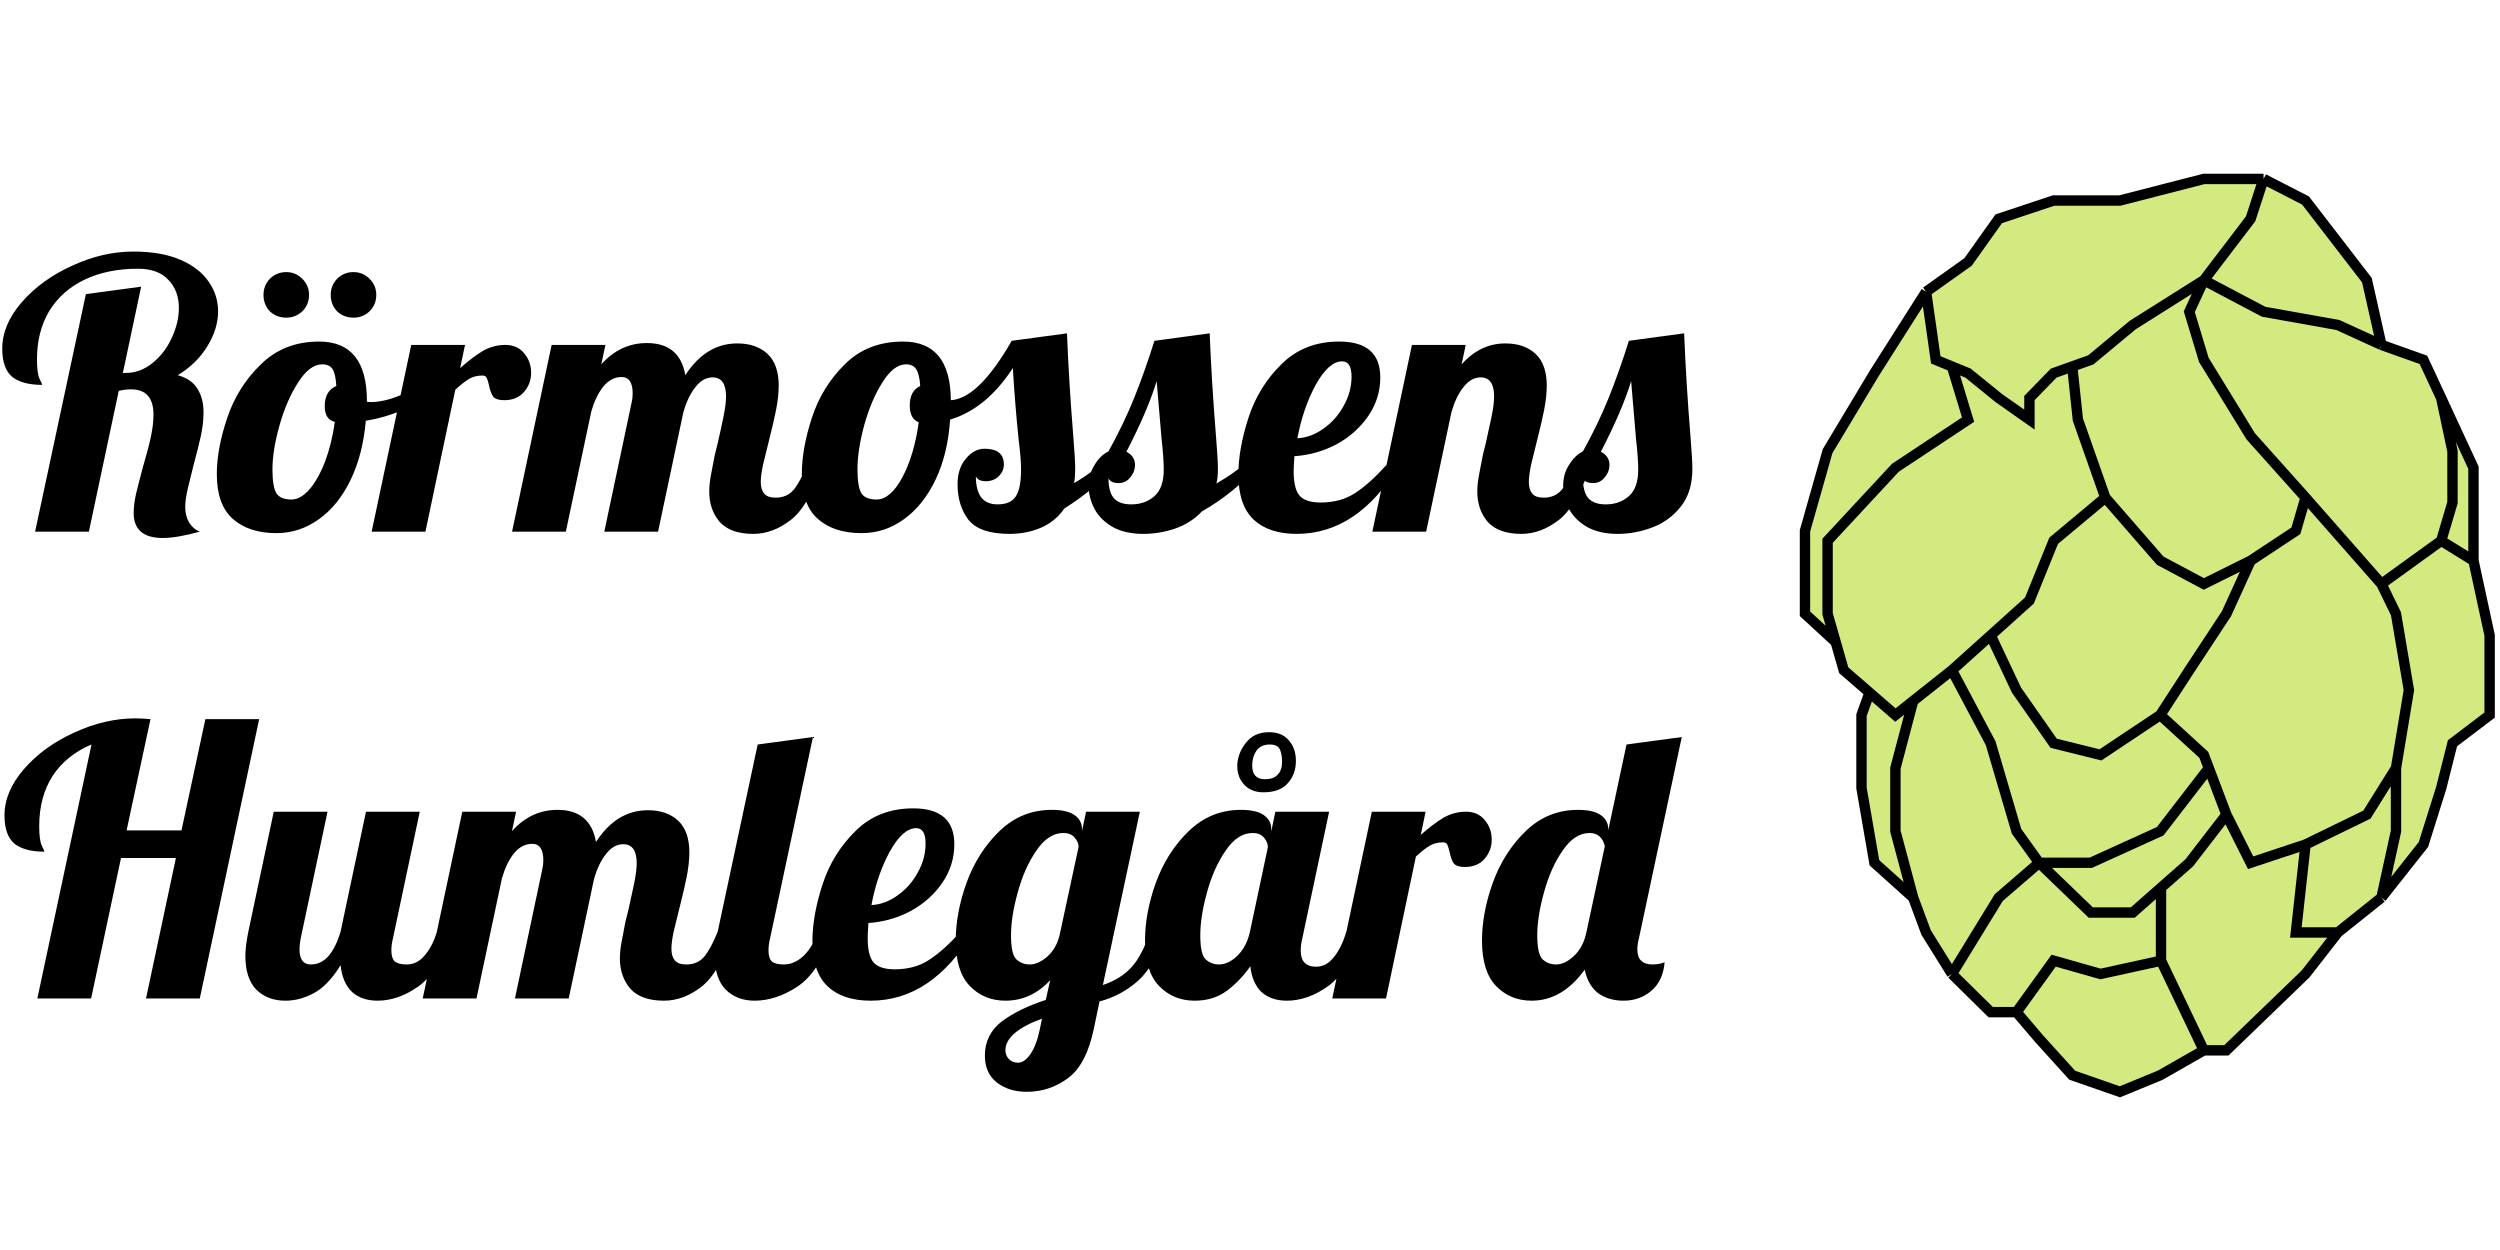
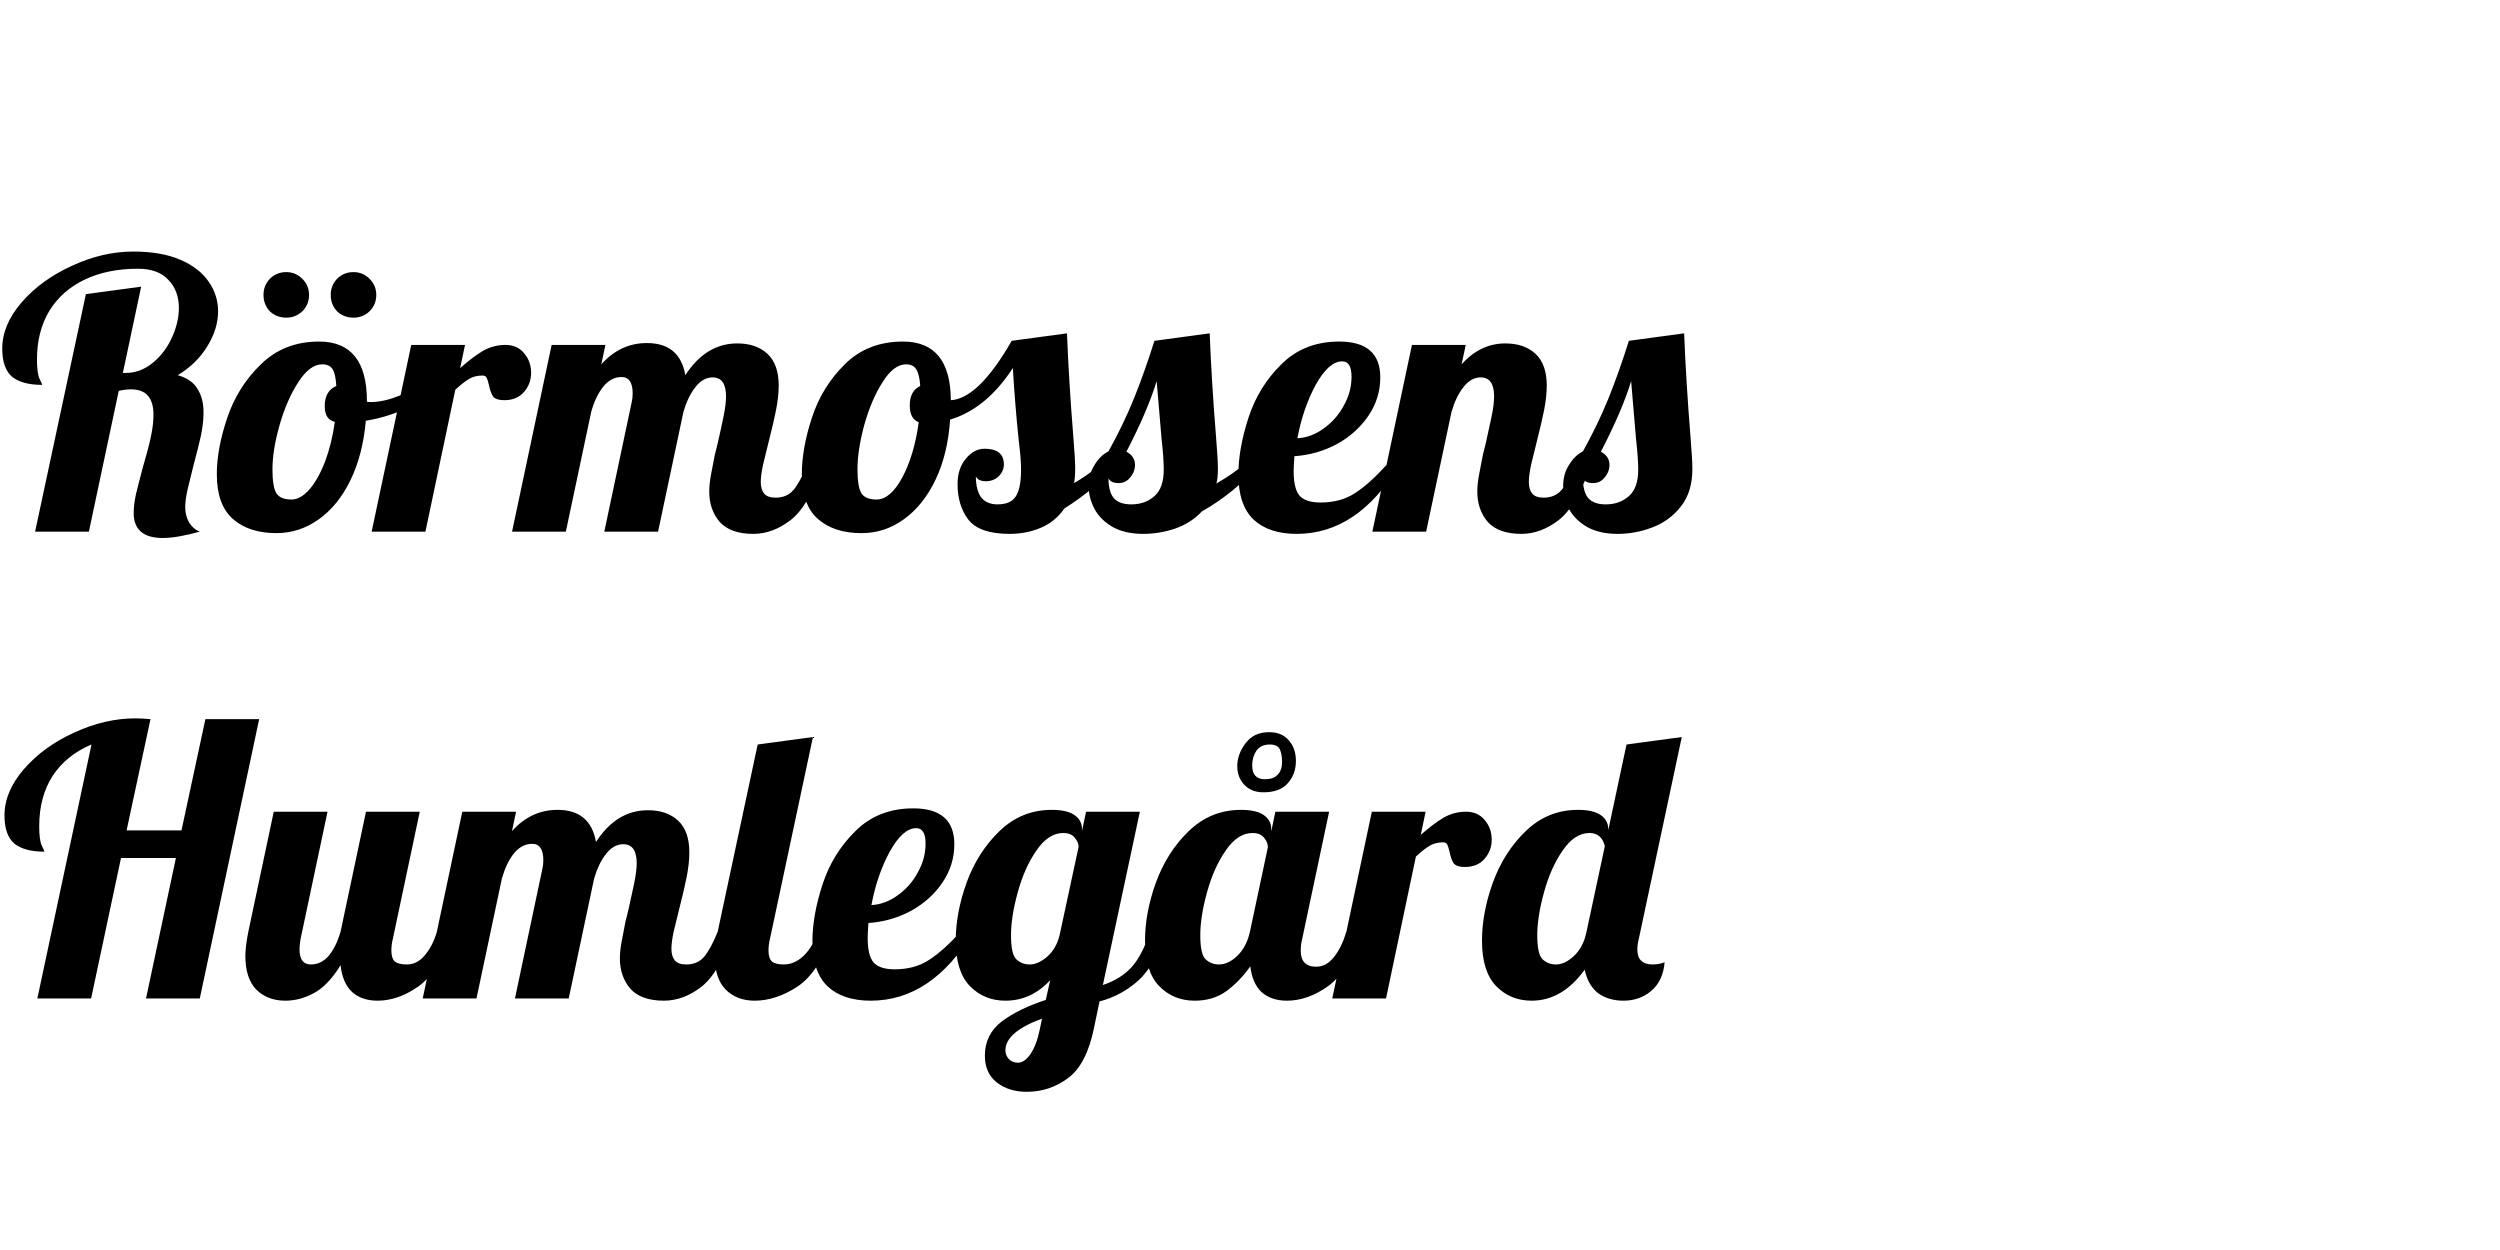
<svg xmlns="http://www.w3.org/2000/svg" width="200" height="100" viewBox="0 0 241 100" fill="none">
  <path d="M15.696 41.612C13.824 41.612 12.888 40.808 12.888 39.2C12.888 38.672 12.96 38.072 13.104 37.4C13.272 36.704 13.5 35.816 13.788 34.736C14.124 33.608 14.376 32.648 14.544 31.856C14.712 31.064 14.796 30.356 14.796 29.732C14.796 28.1 14.076 27.284 12.636 27.284C12.252 27.284 11.856 27.332 11.448 27.428L8.568 41H3.384L8.28 18.104L13.608 17.384L11.844 25.7H12.132C13.068 25.7 13.932 25.376 14.724 24.728C15.516 24.08 16.128 23.276 16.56 22.316C17.016 21.332 17.244 20.372 17.244 19.436C17.244 18.332 16.908 17.432 16.236 16.736C15.588 16.016 14.604 15.656 13.284 15.656C11.34 15.656 9.636 16.004 8.172 16.7C6.708 17.396 5.568 18.404 4.752 19.724C3.96 21.044 3.564 22.604 3.564 24.404C3.564 25.292 3.648 25.916 3.816 26.276C3.984 26.612 4.068 26.804 4.068 26.852C2.772 26.852 1.8 26.588 1.152 26.06C0.528 25.508 0.216 24.608 0.216 23.36C0.216 21.824 0.84 20.336 2.088 18.896C3.36 17.432 4.98 16.256 6.948 15.368C8.916 14.456 10.884 14 12.852 14C14.652 14 16.164 14.264 17.388 14.792C18.612 15.32 19.524 16.028 20.124 16.916C20.724 17.78 21.024 18.728 21.024 19.76C21.024 20.888 20.676 22.016 19.98 23.144C19.284 24.272 18.336 25.196 17.136 25.916C18.048 26.18 18.684 26.624 19.044 27.248C19.428 27.848 19.62 28.604 19.62 29.516C19.62 30.212 19.536 30.956 19.368 31.748C19.2 32.516 18.96 33.476 18.648 34.628C18.456 35.372 18.276 36.104 18.108 36.824C17.94 37.544 17.856 38.144 17.856 38.624C17.856 39.176 17.976 39.668 18.216 40.1C18.48 40.532 18.828 40.832 19.26 41C17.796 41.408 16.608 41.612 15.696 41.612ZM27.597 20.372C26.973 20.372 26.445 20.168 26.013 19.76C25.605 19.328 25.401 18.8 25.401 18.176C25.401 17.576 25.605 17.06 26.013 16.628C26.445 16.196 26.973 15.98 27.597 15.98C28.197 15.98 28.713 16.196 29.145 16.628C29.577 17.06 29.793 17.576 29.793 18.176C29.793 18.8 29.577 19.328 29.145 19.76C28.713 20.168 28.197 20.372 27.597 20.372ZM34.077 20.372C33.453 20.372 32.925 20.168 32.493 19.76C32.085 19.328 31.881 18.8 31.881 18.176C31.881 17.576 32.085 17.06 32.493 16.628C32.925 16.196 33.453 15.98 34.077 15.98C34.677 15.98 35.193 16.196 35.625 16.628C36.057 17.06 36.273 17.576 36.273 18.176C36.273 18.8 36.057 19.328 35.625 19.76C35.193 20.168 34.677 20.372 34.077 20.372ZM26.661 41.144C24.885 41.144 23.481 40.688 22.449 39.776C21.417 38.864 20.901 37.424 20.901 35.456C20.901 33.824 21.237 32.012 21.909 30.02C22.581 28.028 23.661 26.312 25.149 24.872C26.637 23.408 28.509 22.676 30.765 22.676C33.837 22.676 35.373 24.596 35.373 28.436V28.472C35.445 28.496 35.577 28.508 35.769 28.508C36.561 28.508 37.473 28.304 38.505 27.896C39.537 27.464 40.473 26.948 41.313 26.348L41.637 27.32C40.941 28.064 40.029 28.7 38.901 29.228C37.797 29.732 36.585 30.092 35.265 30.308C35.073 32.492 34.581 34.4 33.789 36.032C32.997 37.664 31.977 38.924 30.729 39.812C29.481 40.7 28.125 41.144 26.661 41.144ZM28.101 37.904C28.677 37.904 29.253 37.58 29.829 36.932C30.405 36.26 30.909 35.36 31.341 34.232C31.773 33.08 32.085 31.808 32.277 30.416C31.629 30.272 31.305 29.768 31.305 28.904C31.305 27.92 31.677 27.272 32.421 26.96C32.373 26.168 32.253 25.628 32.061 25.34C31.869 25.028 31.533 24.872 31.053 24.872C30.261 24.872 29.493 25.448 28.749 26.6C28.005 27.752 27.405 29.132 26.949 30.74C26.493 32.348 26.265 33.764 26.265 34.988C26.265 36.14 26.397 36.92 26.661 37.328C26.925 37.712 27.405 37.904 28.101 37.904ZM39.643 23H44.827L44.359 25.232C45.175 24.512 45.907 23.96 46.555 23.576C47.227 23.192 47.947 23 48.715 23C49.483 23 50.083 23.264 50.515 23.792C50.971 24.32 51.199 24.956 51.199 25.7C51.199 26.396 50.971 27.008 50.515 27.536C50.059 28.064 49.423 28.328 48.607 28.328C48.079 28.328 47.719 28.208 47.527 27.968C47.359 27.704 47.227 27.332 47.131 26.852C47.059 26.54 46.987 26.312 46.915 26.168C46.843 26.024 46.711 25.952 46.519 25.952C46.015 25.952 45.583 26.06 45.223 26.276C44.887 26.468 44.443 26.816 43.891 27.32L41.011 41H35.827L39.643 23ZM72.618 41.216C71.154 41.216 70.075 40.832 69.379 40.064C68.707 39.272 68.371 38.3 68.371 37.148C68.371 36.644 68.43 36.08 68.55 35.456C68.671 34.808 68.79 34.184 68.91 33.584C69.055 32.984 69.15 32.6 69.198 32.432C69.391 31.592 69.57 30.764 69.739 29.948C69.906 29.132 69.99 28.472 69.99 27.968C69.99 26.744 69.558 26.132 68.695 26.132C68.07 26.132 67.519 26.444 67.038 27.068C66.558 27.668 66.174 28.46 65.886 29.444L63.438 41H58.255L60.883 28.58C60.955 28.292 60.99 27.992 60.99 27.68C60.99 26.624 60.63 26.096 59.91 26.096C59.239 26.096 58.651 26.408 58.147 27.032C57.666 27.632 57.282 28.436 56.995 29.444L54.547 41H49.362L53.178 23H58.362L57.967 24.872C59.191 23.504 60.654 22.82 62.358 22.82C64.471 22.82 65.707 23.852 66.067 25.916C67.386 23.876 69.055 22.856 71.07 22.856C72.294 22.856 73.266 23.192 73.987 23.864C74.707 24.536 75.067 25.556 75.067 26.924C75.067 27.62 74.983 28.4 74.814 29.264C74.647 30.104 74.406 31.136 74.094 32.36C73.903 33.104 73.722 33.836 73.555 34.556C73.41 35.252 73.338 35.804 73.338 36.212C73.338 36.692 73.447 37.064 73.662 37.328C73.879 37.592 74.251 37.724 74.778 37.724C75.499 37.724 76.075 37.472 76.507 36.968C76.939 36.44 77.371 35.636 77.802 34.556H79.314C78.427 37.196 77.394 38.972 76.219 39.884C75.067 40.772 73.867 41.216 72.618 41.216ZM97.313 41.216C95.393 41.216 94.073 40.76 93.353 39.848C92.657 38.936 92.309 37.796 92.309 36.428C92.309 35.42 92.573 34.604 93.101 33.98C93.629 33.332 94.229 33.008 94.901 33.008C96.149 33.008 96.773 33.512 96.773 34.52C96.773 34.952 96.605 35.336 96.269 35.672C95.933 35.984 95.525 36.14 95.045 36.14C94.541 36.14 94.217 35.984 94.073 35.672C94.073 36.536 94.241 37.208 94.577 37.688C94.937 38.144 95.465 38.372 96.161 38.372C96.977 38.372 97.553 38.132 97.889 37.652C98.249 37.148 98.429 36.272 98.429 35.024C98.429 34.304 98.357 33.392 98.213 32.288C97.973 29.984 97.781 27.632 97.637 25.232C95.933 27.848 93.917 29.504 91.589 30.2C91.445 32.408 90.977 34.34 90.185 35.996C89.393 37.652 88.373 38.924 87.125 39.812C85.901 40.7 84.545 41.144 83.057 41.144C81.281 41.144 79.877 40.688 78.845 39.776C77.813 38.864 77.297 37.424 77.297 35.456C77.297 33.8 77.621 31.988 78.269 30.02C78.917 28.028 79.973 26.312 81.437 24.872C82.901 23.408 84.773 22.676 87.053 22.676C90.101 22.676 91.637 24.56 91.661 28.328C93.437 28.232 95.393 26.324 97.529 22.604L102.857 21.884C102.977 24.956 103.181 28.28 103.469 31.856C103.589 33.296 103.649 34.34 103.649 34.988C103.649 35.468 103.613 35.912 103.541 36.32C104.261 35.912 105.113 35.324 106.097 34.556H107.609C106.289 36.092 104.621 37.496 102.605 38.768C102.005 39.632 101.237 40.256 100.301 40.64C99.389 41.024 98.393 41.216 97.313 41.216ZM84.497 37.904C85.385 37.904 86.213 37.196 86.981 35.78C87.749 34.34 88.277 32.564 88.565 30.452C87.989 30.236 87.701 29.696 87.701 28.832C87.701 27.896 88.037 27.272 88.709 26.96C88.661 26.192 88.529 25.652 88.313 25.34C88.121 25.028 87.797 24.872 87.341 24.872C86.549 24.872 85.793 25.448 85.073 26.6C84.353 27.728 83.765 29.108 83.309 30.74C82.877 32.348 82.661 33.764 82.661 34.988C82.661 36.14 82.793 36.92 83.057 37.328C83.321 37.712 83.801 37.904 84.497 37.904ZM110.206 41.216C109.054 41.216 108.082 41 107.29 40.568C106.498 40.112 105.91 39.536 105.526 38.84C105.142 38.12 104.95 37.376 104.95 36.608C104.95 35.816 105.142 35.132 105.526 34.556C105.886 33.956 106.33 33.524 106.858 33.26C107.794 31.58 108.61 29.888 109.306 28.184C110.002 26.456 110.662 24.596 111.286 22.604L116.614 21.884C116.734 24.956 116.938 28.28 117.226 31.856C117.346 33.296 117.406 34.34 117.406 34.988C117.406 35.54 117.358 35.996 117.262 36.356C118.39 35.708 119.254 35.108 119.854 34.556H121.366C119.83 36.332 117.994 37.832 115.858 39.056C115.162 39.8 114.298 40.352 113.266 40.712C112.258 41.048 111.238 41.216 110.206 41.216ZM109.054 38.372C109.942 38.372 110.686 38.108 111.286 37.58C111.886 37.052 112.186 36.2 112.186 35.024C112.186 34.304 112.114 33.296 111.97 32C111.73 29.264 111.574 27.428 111.502 26.492C110.926 28.388 109.954 30.656 108.586 33.296C109.138 33.584 109.414 34.004 109.414 34.556C109.414 35.012 109.258 35.42 108.946 35.78C108.658 36.14 108.286 36.32 107.83 36.32C107.326 36.32 107.002 36.164 106.858 35.852C106.858 36.716 107.026 37.352 107.362 37.76C107.722 38.168 108.286 38.372 109.054 38.372ZM124.996 41.216C123.22 41.216 121.84 40.76 120.856 39.848C119.872 38.912 119.38 37.46 119.38 35.492C119.38 33.836 119.704 32.012 120.352 30.02C121 28.028 122.056 26.312 123.52 24.872C124.984 23.408 126.844 22.676 129.1 22.676C131.74 22.676 133.06 23.828 133.06 26.132C133.06 27.476 132.676 28.712 131.908 29.84C131.14 30.968 130.12 31.88 128.848 32.576C127.576 33.248 126.22 33.632 124.78 33.728C124.732 34.448 124.708 34.928 124.708 35.168C124.708 36.344 124.912 37.148 125.32 37.58C125.728 37.988 126.388 38.192 127.3 38.192C128.596 38.192 129.7 37.892 130.612 37.292C131.548 36.692 132.568 35.78 133.672 34.556H134.896C132.232 38.996 128.932 41.216 124.996 41.216ZM125.068 32C125.956 31.952 126.796 31.64 127.588 31.064C128.404 30.488 129.052 29.756 129.532 28.868C130.036 27.98 130.288 27.044 130.288 26.06C130.288 25.076 129.988 24.584 129.388 24.584C128.524 24.584 127.672 25.34 126.832 26.852C126.016 28.364 125.428 30.08 125.068 32ZM146.66 41.216C145.196 41.216 144.116 40.832 143.42 40.064C142.748 39.272 142.412 38.3 142.412 37.148C142.412 36.644 142.472 36.08 142.592 35.456C142.712 34.808 142.832 34.184 142.952 33.584C143.096 32.984 143.192 32.6 143.24 32.432C143.432 31.592 143.612 30.764 143.78 29.948C143.948 29.132 144.032 28.472 144.032 27.968C144.032 26.744 143.6 26.132 142.736 26.132C142.112 26.132 141.56 26.444 141.08 27.068C140.6 27.668 140.216 28.46 139.928 29.444L137.48 41H132.296L136.112 23H141.296L140.9 24.872C142.1 23.528 143.504 22.856 145.112 22.856C146.336 22.856 147.308 23.192 148.028 23.864C148.748 24.536 149.108 25.556 149.108 26.924C149.108 27.62 149.024 28.4 148.856 29.264C148.688 30.104 148.448 31.136 148.136 32.36C147.944 33.104 147.764 33.836 147.596 34.556C147.452 35.252 147.38 35.804 147.38 36.212C147.38 36.692 147.488 37.064 147.704 37.328C147.92 37.592 148.292 37.724 148.82 37.724C149.54 37.724 150.116 37.472 150.548 36.968C150.98 36.44 151.412 35.636 151.844 34.556H153.356C152.468 37.196 151.436 38.972 150.26 39.884C149.108 40.772 147.908 41.216 146.66 41.216ZM155.944 41.216C154.792 41.216 153.82 41 153.028 40.568C152.236 40.112 151.648 39.536 151.264 38.84C150.88 38.12 150.688 37.376 150.688 36.608C150.688 35.816 150.88 35.132 151.264 34.556C151.624 33.956 152.068 33.524 152.596 33.26C153.532 31.58 154.348 29.888 155.044 28.184C155.74 26.456 156.4 24.596 157.024 22.604L162.352 21.884C162.472 24.956 162.676 28.28 162.964 31.856C163.084 33.296 163.144 34.34 163.144 34.988C163.144 36.452 162.772 37.652 162.028 38.588C161.284 39.524 160.36 40.196 159.256 40.604C158.176 41.012 157.072 41.216 155.944 41.216ZM154.792 38.372C155.68 38.372 156.424 38.108 157.024 37.58C157.624 37.052 157.924 36.2 157.924 35.024C157.924 34.304 157.852 33.296 157.708 32C157.468 29.264 157.312 27.428 157.24 26.492C156.664 28.388 155.692 30.656 154.324 33.296C154.876 33.584 155.152 34.004 155.152 34.556C155.152 35.012 154.996 35.42 154.684 35.78C154.396 36.14 154.024 36.32 153.568 36.32C153.064 36.32 152.74 36.164 152.596 35.852C152.596 36.716 152.764 37.352 153.1 37.76C153.46 38.168 154.024 38.372 154.792 38.372ZM8.82 61.52C7.212 62.192 5.964 63.2 5.076 64.544C4.212 65.888 3.78 67.508 3.78 69.404C3.78 70.292 3.864 70.916 4.032 71.276C4.2 71.612 4.284 71.804 4.284 71.852C2.988 71.852 2.016 71.588 1.368 71.06C0.744 70.508 0.432 69.608 0.432 68.36C0.432 66.824 1.056 65.336 2.304 63.896C3.576 62.432 5.196 61.256 7.164 60.368C9.132 59.456 11.1 59 13.068 59C13.404 59 13.884 59.024 14.508 59.072L12.204 69.8H17.496L19.8 59.072H24.984L19.26 86H14.076L16.956 72.464H11.664L8.784 86H3.6L8.82 61.52ZM27.505 86.216C26.353 86.216 25.417 85.856 24.697 85.136C24.001 84.416 23.653 83.336 23.653 81.896C23.653 81.296 23.749 80.516 23.941 79.556L26.389 68H31.573L28.981 80.24C28.909 80.6 28.873 80.936 28.873 81.248C28.873 82.232 29.233 82.724 29.953 82.724C30.625 82.724 31.201 82.448 31.681 81.896C32.161 81.32 32.545 80.54 32.833 79.556L35.281 68H40.465L37.873 80.24C37.777 80.6 37.729 80.984 37.729 81.392C37.729 81.872 37.837 82.22 38.053 82.436C38.293 82.628 38.677 82.724 39.205 82.724C39.877 82.724 40.453 82.436 40.933 81.86C41.437 81.284 41.833 80.516 42.121 79.556H43.633C42.745 82.148 41.641 83.912 40.321 84.848C39.025 85.76 37.717 86.216 36.397 86.216C35.365 86.216 34.537 85.928 33.913 85.352C33.313 84.776 32.953 83.924 32.833 82.796C32.017 84.116 31.153 85.016 30.241 85.496C29.353 85.976 28.441 86.216 27.505 86.216ZM64.005 86.216C62.541 86.216 61.461 85.832 60.765 85.064C60.093 84.272 59.757 83.3 59.757 82.148C59.757 81.644 59.817 81.08 59.937 80.456C60.057 79.808 60.177 79.184 60.297 78.584C60.441 77.984 60.537 77.6 60.585 77.432C60.777 76.592 60.957 75.764 61.125 74.948C61.293 74.132 61.377 73.472 61.377 72.968C61.377 71.744 60.945 71.132 60.081 71.132C59.457 71.132 58.905 71.444 58.425 72.068C57.945 72.668 57.561 73.46 57.273 74.444L54.825 86H49.641L52.269 73.58C52.341 73.292 52.377 72.992 52.377 72.68C52.377 71.624 52.017 71.096 51.297 71.096C50.625 71.096 50.037 71.408 49.533 72.032C49.053 72.632 48.669 73.436 48.381 74.444L45.933 86H40.749L44.565 68H49.749L49.353 69.872C50.577 68.504 52.041 67.82 53.745 67.82C55.857 67.82 57.093 68.852 57.453 70.916C58.773 68.876 60.441 67.856 62.457 67.856C63.681 67.856 64.653 68.192 65.373 68.864C66.093 69.536 66.453 70.556 66.453 71.924C66.453 72.62 66.369 73.4 66.201 74.264C66.033 75.104 65.793 76.136 65.481 77.36C65.289 78.104 65.109 78.836 64.941 79.556C64.797 80.252 64.725 80.804 64.725 81.212C64.725 81.692 64.833 82.064 65.049 82.328C65.265 82.592 65.637 82.724 66.165 82.724C66.885 82.724 67.461 82.472 67.893 81.968C68.325 81.44 68.757 80.636 69.189 79.556H70.701C69.813 82.196 68.781 83.972 67.605 84.884C66.453 85.772 65.253 86.216 64.005 86.216ZM72.751 86.216C71.6 86.216 70.663 85.856 69.944 85.136C69.248 84.416 68.9 83.336 68.9 81.896C68.9 81.296 68.996 80.516 69.188 79.556L73.04 61.52L78.368 60.8L74.228 80.24C74.132 80.6 74.084 80.984 74.084 81.392C74.084 81.872 74.192 82.22 74.407 82.436C74.647 82.628 75.031 82.724 75.559 82.724C76.255 82.724 76.903 82.436 77.504 81.86C78.103 81.26 78.535 80.492 78.799 79.556H80.311C79.424 82.148 78.284 83.912 76.891 84.848C75.499 85.76 74.12 86.216 72.751 86.216ZM83.933 86.216C82.157 86.216 80.777 85.76 79.793 84.848C78.809 83.912 78.317 82.46 78.317 80.492C78.317 78.836 78.641 77.012 79.289 75.02C79.937 73.028 80.993 71.312 82.457 69.872C83.921 68.408 85.781 67.676 88.037 67.676C90.677 67.676 91.997 68.828 91.997 71.132C91.997 72.476 91.613 73.712 90.845 74.84C90.077 75.968 89.057 76.88 87.785 77.576C86.513 78.248 85.157 78.632 83.717 78.728C83.669 79.448 83.645 79.928 83.645 80.168C83.645 81.344 83.849 82.148 84.257 82.58C84.665 82.988 85.325 83.192 86.237 83.192C87.533 83.192 88.637 82.892 89.549 82.292C90.485 81.692 91.505 80.78 92.609 79.556H93.833C91.169 83.996 87.869 86.216 83.933 86.216ZM84.005 77C84.893 76.952 85.733 76.64 86.525 76.064C87.341 75.488 87.989 74.756 88.469 73.868C88.973 72.98 89.225 72.044 89.225 71.06C89.225 70.076 88.925 69.584 88.325 69.584C87.461 69.584 86.609 70.34 85.769 71.852C84.953 73.364 84.365 75.08 84.005 77ZM98.974 95C97.822 95 96.862 94.7 96.094 94.1C95.326 93.5 94.942 92.636 94.942 91.508C94.942 90.14 95.494 89.036 96.598 88.196C97.702 87.38 99.106 86.696 100.81 86.144L101.242 84.236C100.018 85.556 98.578 86.216 96.922 86.216C95.554 86.216 94.414 85.748 93.502 84.812C92.59 83.876 92.134 82.412 92.134 80.42C92.134 78.644 92.482 76.784 93.178 74.84C93.898 72.872 94.954 71.216 96.346 69.872C97.762 68.504 99.442 67.82 101.386 67.82C102.37 67.82 103.102 67.988 103.582 68.324C104.062 68.66 104.302 69.104 104.302 69.656V69.872L104.698 68H109.882L106.318 84.704C107.47 84.32 108.394 83.744 109.09 82.976C109.786 82.208 110.374 81.068 110.854 79.556H112.366C111.718 81.692 110.842 83.264 109.738 84.272C108.634 85.256 107.386 85.928 105.994 86.288L105.454 88.88C104.974 91.208 104.146 92.804 102.97 93.668C101.794 94.556 100.462 95 98.974 95ZM99.262 82.724C99.814 82.724 100.378 82.472 100.954 81.968C101.53 81.464 101.926 80.78 102.142 79.916L103.978 71.384C103.978 71.096 103.858 70.808 103.618 70.52C103.378 70.208 103.006 70.052 102.502 70.052C101.542 70.052 100.678 70.616 99.91 71.744C99.142 72.848 98.542 74.192 98.11 75.776C97.678 77.336 97.462 78.716 97.462 79.916C97.462 81.116 97.63 81.884 97.966 82.22C98.326 82.556 98.758 82.724 99.262 82.724ZM98.146 92.192C98.554 92.192 98.95 91.916 99.334 91.364C99.718 90.812 100.018 90.02 100.234 88.988L100.45 87.944C98.098 88.808 96.922 89.828 96.922 91.004C96.922 91.316 97.03 91.592 97.246 91.832C97.462 92.072 97.762 92.192 98.146 92.192ZM121.792 66.128C121.024 66.128 120.412 65.888 119.956 65.408C119.5 64.928 119.272 64.328 119.272 63.608C119.272 62.84 119.536 62.108 120.064 61.412C120.592 60.692 121.348 60.332 122.332 60.332C123.172 60.332 123.808 60.596 124.24 61.124C124.696 61.628 124.924 62.288 124.924 63.104C124.924 63.968 124.66 64.688 124.132 65.264C123.628 65.84 122.848 66.128 121.792 66.128ZM121.936 64.868C122.488 64.868 122.896 64.724 123.16 64.436C123.448 64.148 123.592 63.74 123.592 63.212C123.592 62.708 123.52 62.3 123.376 61.988C123.232 61.676 122.908 61.52 122.404 61.52C121.828 61.52 121.396 61.724 121.108 62.132C120.844 62.54 120.712 63.008 120.712 63.536C120.712 64.424 121.12 64.868 121.936 64.868ZM115.168 86.216C113.8 86.216 112.66 85.748 111.748 84.812C110.836 83.876 110.38 82.412 110.38 80.42C110.38 78.644 110.728 76.784 111.424 74.84C112.144 72.872 113.2 71.216 114.592 69.872C116.008 68.504 117.688 67.82 119.632 67.82C120.616 67.82 121.348 67.988 121.828 68.324C122.308 68.66 122.548 69.104 122.548 69.656V69.908L122.944 68H128.128L125.536 80.24C125.44 80.6 125.392 80.984 125.392 81.392C125.392 82.424 125.884 82.94 126.868 82.94C127.54 82.94 128.116 82.628 128.596 82.004C129.1 81.38 129.496 80.564 129.784 79.556H131.296C130.408 82.148 129.304 83.912 127.984 84.848C126.688 85.76 125.38 86.216 124.06 86.216C123.052 86.216 122.236 85.94 121.612 85.388C121.012 84.812 120.652 83.984 120.532 82.904C119.836 83.888 119.056 84.692 118.192 85.316C117.352 85.916 116.344 86.216 115.168 86.216ZM117.508 82.724C118.108 82.724 118.696 82.448 119.272 81.896C119.872 81.32 120.28 80.54 120.496 79.556L122.224 71.42C122.224 71.108 122.104 70.808 121.864 70.52C121.624 70.208 121.252 70.052 120.748 70.052C119.788 70.052 118.924 70.616 118.156 71.744C117.388 72.848 116.788 74.192 116.356 75.776C115.924 77.336 115.708 78.716 115.708 79.916C115.708 81.116 115.876 81.884 116.212 82.22C116.572 82.556 117.004 82.724 117.508 82.724ZM132.245 68H137.429L136.961 70.232C137.777 69.512 138.509 68.96 139.157 68.576C139.829 68.192 140.549 68 141.317 68C142.085 68 142.685 68.264 143.117 68.792C143.573 69.32 143.801 69.956 143.801 70.7C143.801 71.396 143.573 72.008 143.117 72.536C142.661 73.064 142.025 73.328 141.209 73.328C140.681 73.328 140.321 73.208 140.129 72.968C139.961 72.704 139.829 72.332 139.733 71.852C139.661 71.54 139.589 71.312 139.517 71.168C139.445 71.024 139.313 70.952 139.121 70.952C138.617 70.952 138.185 71.06 137.825 71.276C137.489 71.468 137.045 71.816 136.493 72.32L133.613 86H128.429L132.245 68ZM147.652 86.216C146.284 86.216 145.144 85.748 144.232 84.812C143.32 83.876 142.864 82.412 142.864 80.42C142.864 78.644 143.212 76.784 143.908 74.84C144.628 72.872 145.684 71.216 147.076 69.872C148.492 68.504 150.172 67.82 152.116 67.82C153.1 67.82 153.832 67.988 154.312 68.324C154.792 68.66 155.032 69.104 155.032 69.656V69.8L156.796 61.52L162.124 60.8L157.984 80.24C157.888 80.6 157.84 80.948 157.84 81.284C157.84 82.244 158.332 82.724 159.316 82.724C159.748 82.724 160.132 82.652 160.468 82.508C160.372 83.708 159.94 84.632 159.172 85.28C158.428 85.904 157.54 86.216 156.508 86.216C155.548 86.216 154.732 85.976 154.06 85.496C153.412 84.992 152.98 84.236 152.764 83.228C151.324 85.22 149.62 86.216 147.652 86.216ZM149.992 82.724C150.52 82.724 151.048 82.496 151.576 82.04C152.128 81.584 152.536 80.948 152.8 80.132L152.944 79.556L154.708 71.312C154.492 70.472 154 70.052 153.232 70.052C152.272 70.052 151.408 70.616 150.64 71.744C149.872 72.848 149.272 74.192 148.84 75.776C148.408 77.336 148.192 78.716 148.192 79.916C148.192 81.116 148.36 81.884 148.696 82.22C149.056 82.556 149.488 82.724 149.992 82.724Z" fill="black" />
-   <path d="M197.972 9.08H204.354L212.448 7H218.208L222.255 9.08L228.17 16.76L229.571 23L233.618 24.44L235.33 28.12L238.443 34.84V39.64V43.8L240 51V58.68L236.42 61.4L235.33 65.72L233.618 71.16L229.571 76.28L225.368 79.64L222.255 83.64L214.627 91H212.448L208.245 93.4L204.354 95L199.762 93.4L196.571 89.88L194.392 87.32H191.901L188.165 83.64L185.675 79.64L184.429 76.28L180.693 72.92L179.448 65.72V58.68L180.226 56.52L177.736 54.36L176.958 51.64L174 48.92V40.92L176.179 33.24L180.693 25.72L185.675 17.88L189.722 15L192.679 10.84L196.571 9.546L197.972 9.08Z" fill="#D3EA80" />
-   <path d="M218.208 7H212.448L204.354 9.08H197.972L196.571 9.546L192.679 10.84L189.722 15L185.675 17.88M218.208 7L222.255 9.08L228.17 16.76L229.571 23M218.208 7L216.962 10.84L212.448 16.76M229.571 23L225.368 21.08L218.208 19.8L212.448 16.76M229.571 23L233.618 24.44L235.33 28.12M212.448 16.76L211.047 19.8L212.448 24.44L216.962 31.8L222.255 37.72M212.448 16.76L205.599 21.08L201.552 24.44L199.762 25.08M222.255 37.72L229.571 46.04M222.255 37.72L221.321 40.92L216.962 43.8M229.571 46.04L235.33 41.88M229.571 46.04L230.972 48.92L232.217 56.28L230.972 63.8M235.33 41.88L236.42 38.2V33.24L235.33 28.12M235.33 41.88L238.443 43.8M235.33 28.12L238.443 34.84V39.64V43.8M185.675 17.88L186.608 24.44L188.165 25.08M185.675 17.88L180.693 25.72L176.179 33.24L174 40.92V48.92L176.958 51.64M188.165 25.08L189.722 25.72L192.679 28.12L195.637 30.2V28.12L197.972 25.72L199.762 25.08M188.165 25.08L189.722 30.2L182.717 34.84L176.179 41.88V48.92L176.958 51.64M188.165 54.36L191.901 51M188.165 54.36L184.429 57.322M188.165 54.36L191.901 61.4L194.392 69.88L196.571 72.92M202.953 37.72L197.972 41.88L195.637 47.64L191.901 51M202.953 37.72L200.307 30.2L199.762 25.08M202.953 37.72L208.245 43.8L212.448 46.04L216.962 43.8M216.962 43.8L214.627 48.92L211.047 54.36L208.245 58.68M176.958 51.64L177.736 54.36L180.226 56.52M191.901 51L194.392 56.28L197.972 61.4L202.486 62.52L208.245 58.68M208.245 58.68L212.448 62.52L212.932 63.8M214.627 68.28L216.962 72.92L222.255 71.16M214.627 68.28L212.932 63.8M214.627 68.28L211.047 72.92L208.323 75.32M222.255 71.16L228.17 68.28L230.972 63.8M222.255 71.16L221.321 79.64H225.368M230.972 63.8V69.88L229.571 76.28M238.443 43.8L240 51V58.68L236.42 61.4L235.33 65.72L233.618 71.16L229.571 76.28M229.571 76.28L225.368 79.64M225.368 79.64L222.255 83.64L214.627 91H212.448M212.448 91L208.245 93.4L204.354 95L199.762 93.4L196.571 89.88L194.392 87.32M212.448 91L208.323 82.36M194.392 87.32H191.901L188.165 83.64M194.392 87.32L197.972 82.36L202.486 83.64L208.323 82.36M188.165 83.64L185.675 79.64L184.429 76.28M188.165 83.64L192.679 76.28L196.571 72.92M184.429 76.28L180.693 72.92L179.448 65.72V58.68L180.226 56.52M184.429 76.28L182.717 69.88V63.8L184.429 57.322M180.226 56.52L182.717 58.68L184.429 57.322M196.571 72.92H201.552L208.245 69.88L212.932 63.8M196.571 72.92L201.552 77.72H205.599L208.323 75.32M208.323 75.32V82.36" stroke="black" />
</svg>